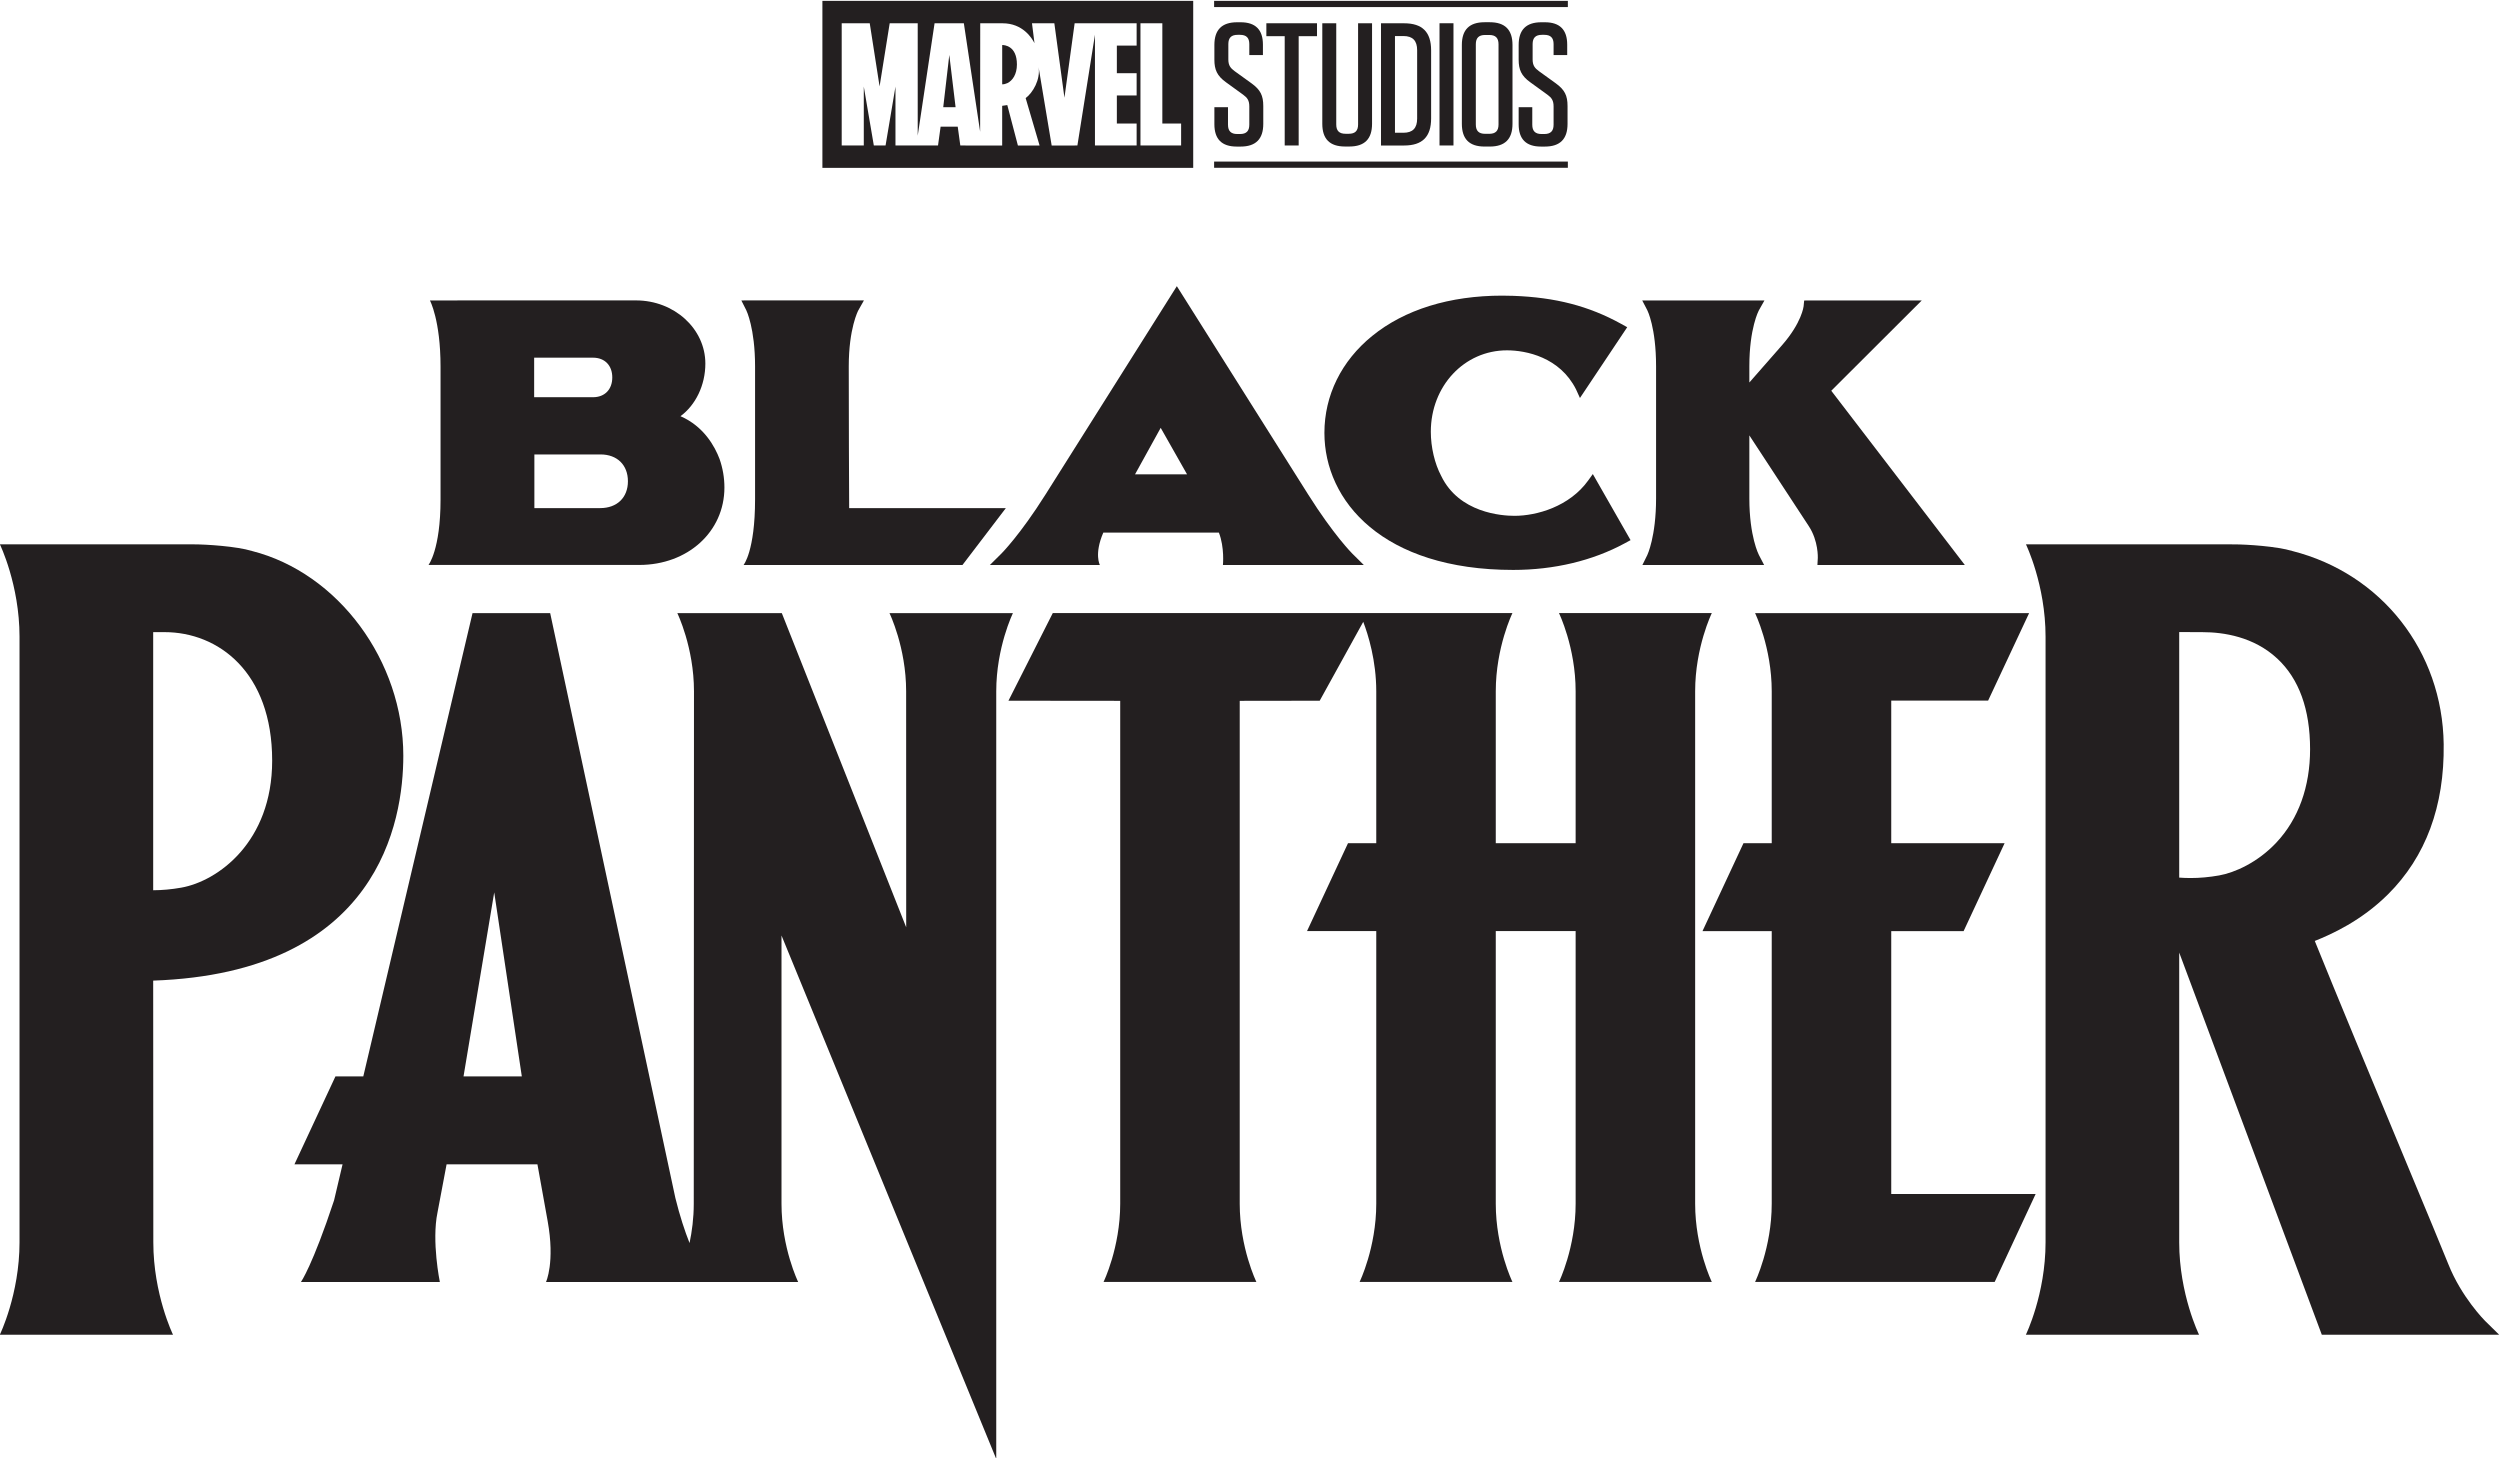
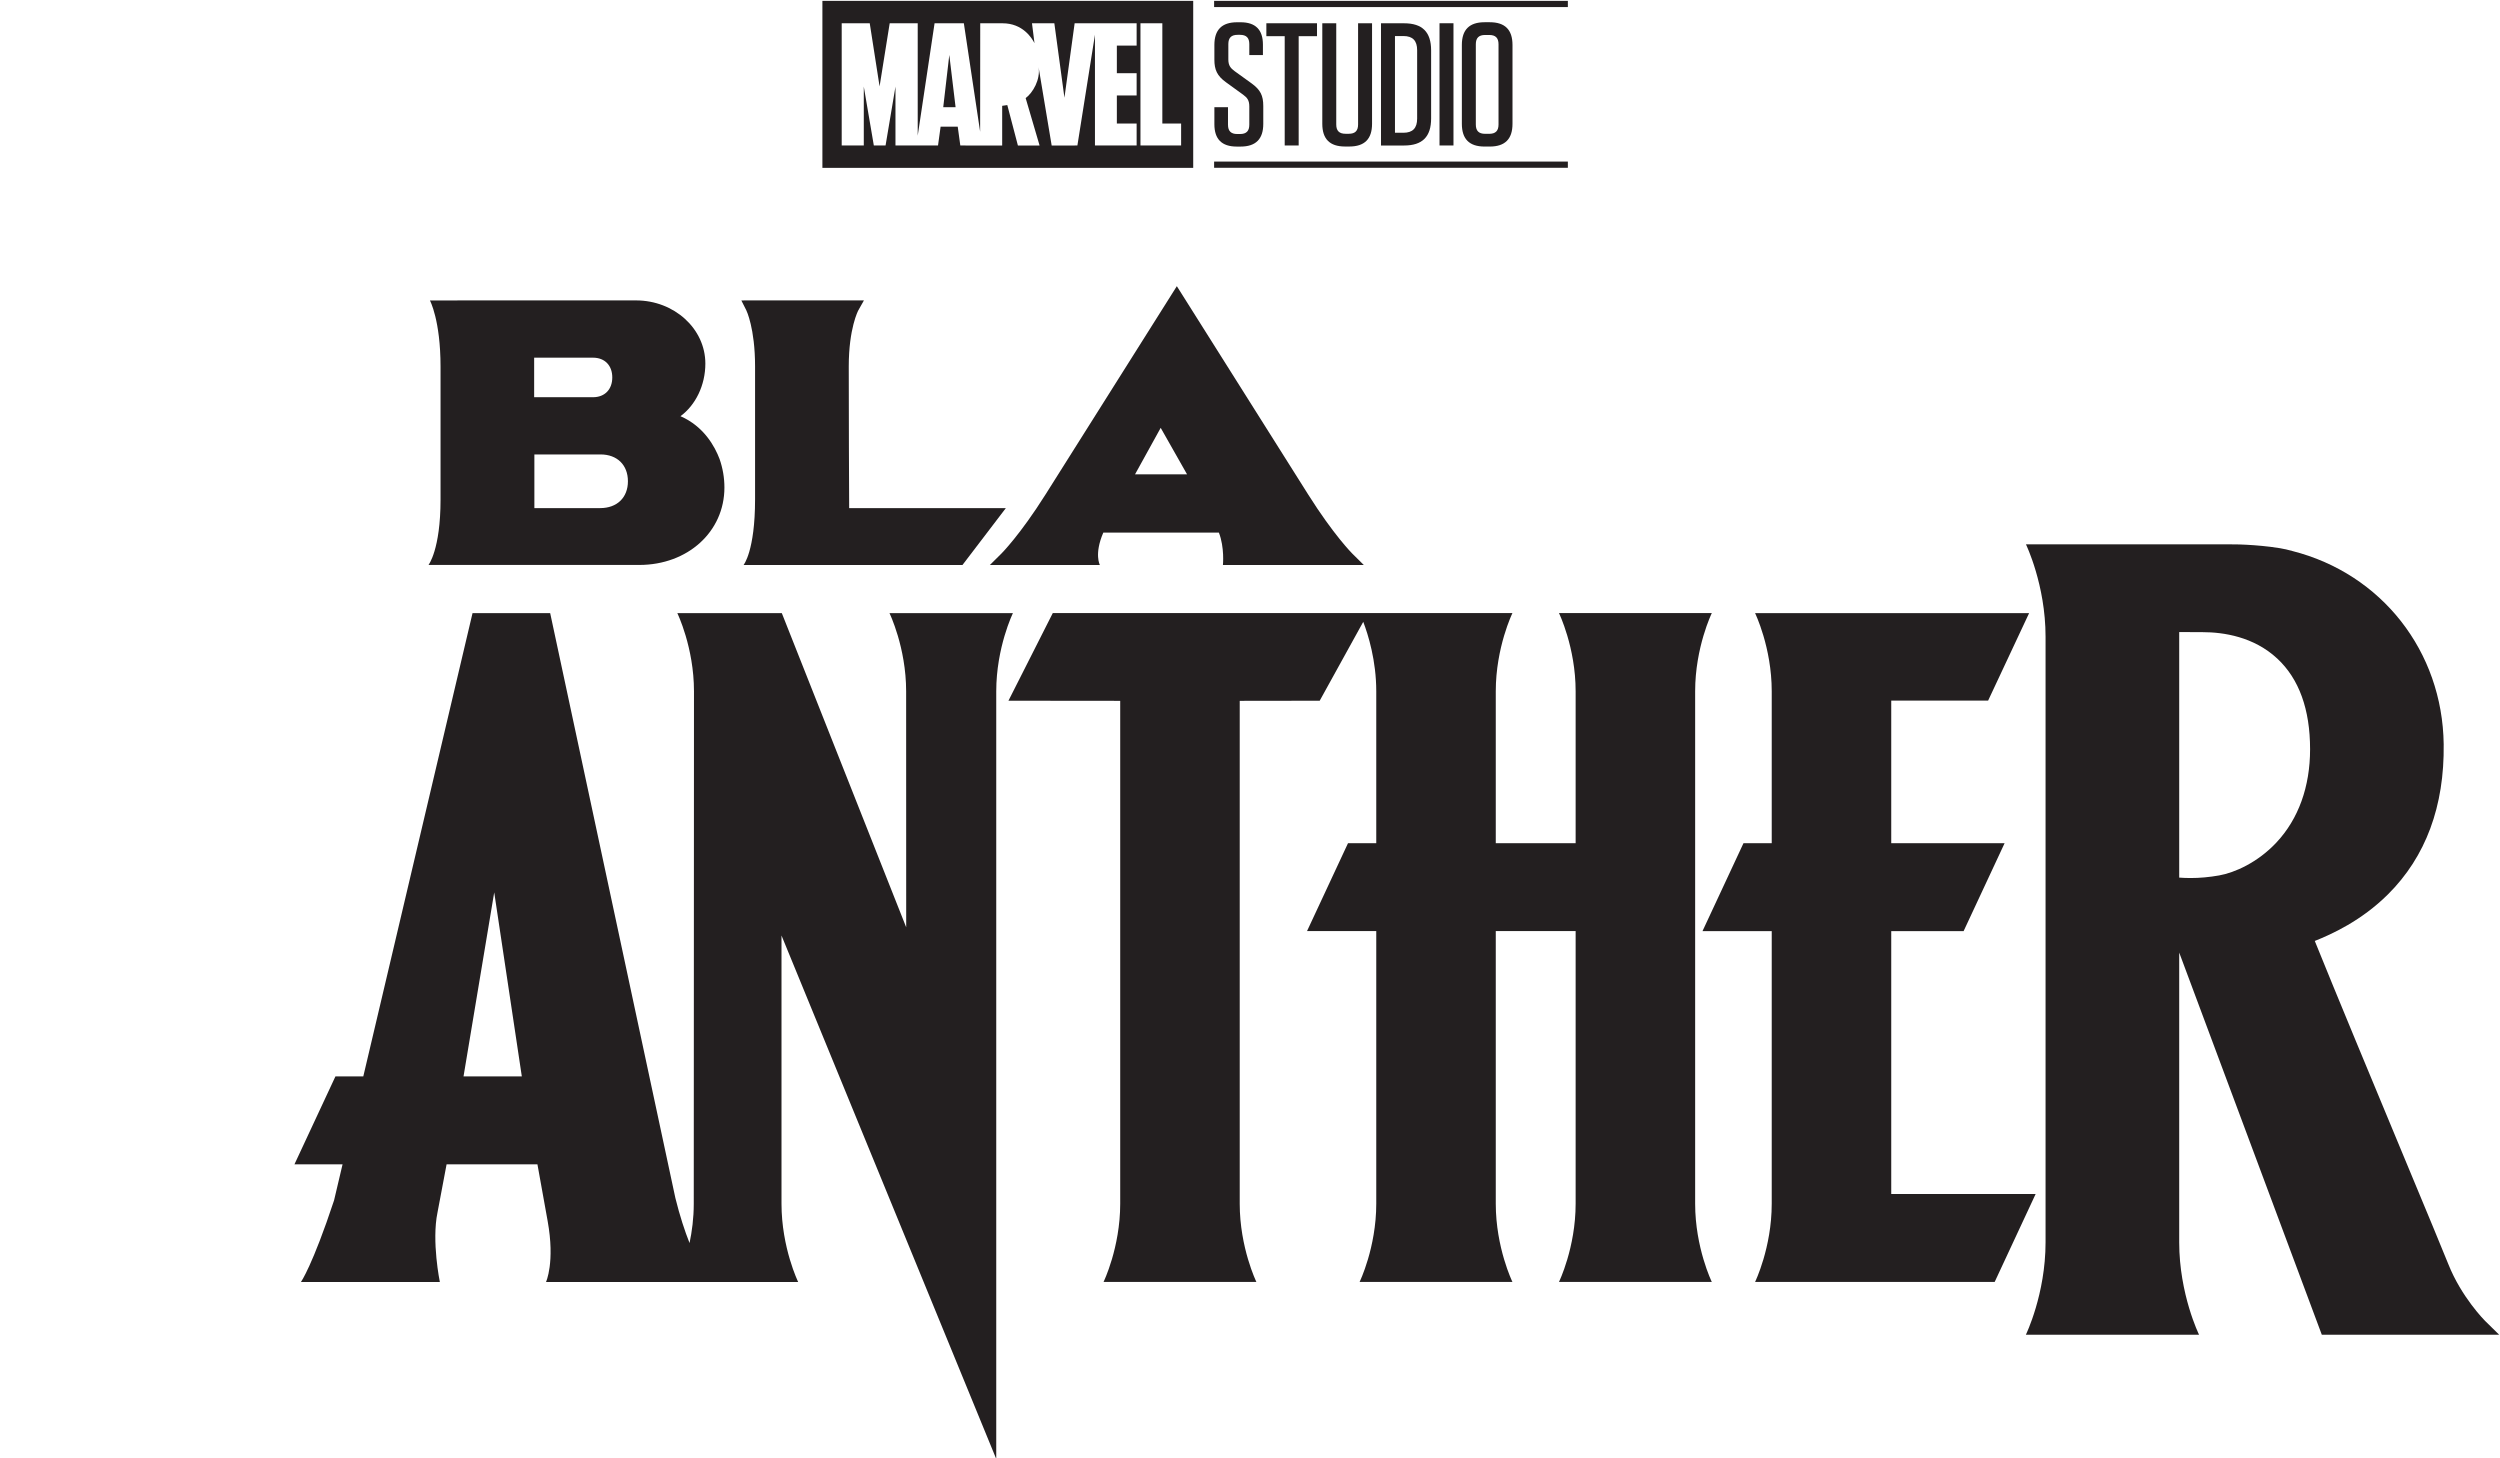
<svg xmlns="http://www.w3.org/2000/svg" width="504.9" height="294.55" version="1.1" viewBox="0 0 504.9 294.55" xml:space="preserve">
  <g transform="matrix(1.333 0 0 -1.333 -155.55 686.55)">
    <g transform="translate(344.29 470.25)">
-       <path d="m0 0c-7.977 0-14.794-2.114-19.711-6.113-4.662-3.79-7.229-9.004-7.229-14.681 0-10.334 8.845-20.763 28.6-20.763 6.194 0 12.038 1.395 16.899 4.032l0.886 0.481-5.718 10.012-0.704-0.978c-2.842-3.95-7.791-5.351-11.165-5.351-1.921 0-8.401 0.434-11.108 6.054-0.982 1.845-1.568 4.345-1.568 6.685 0 6.916 5.065 12.334 11.532 12.334 2.907 0 8.018-1.039 10.467-5.91l0.595-1.312 7.162 10.727-0.947 0.522c-4.887 2.692-9.916 3.996-16.306 4.23-0.568 0.02-1.131 0.031-1.685 0.031" fill="#231f20" />
-     </g>
+       </g>
    <g transform="translate(231.09 459.52)">
      <path d="m0 0v-20.134c0-7.847-1.74-9.943-1.74-9.943h33.166l6.57 8.616h-23.738c-0.029 3.204-0.053 13.996-0.063 21.461 0 5.791 1.429 8.466 1.441 8.487l0.857 1.52h-17.121l-1.452-5e-3 0.746-1.479c0.014-0.026 1.334-2.711 1.334-8.523" fill="#231f20" />
    </g>
    <g transform="translate(197.62 460.85)">
      <path d="m0 0h8.922c1.772 0 2.916-1.175 2.916-2.994 0-1.82-1.144-2.996-2.916-2.996h-8.922zm14.207-18.725c0-2.47-1.649-4.066-4.202-4.066h-9.971v8.131h10.022c2.522 0 4.151-1.596 4.151-4.065m-30.214-12.678h31.929c7.357 0 12.905 5.042 12.905 11.728 0 1.465-0.243 2.906-0.731 4.312-0.713 1.895-2.371 4.949-5.927 6.497 2.28 1.674 3.77 4.675 3.77 7.971 0 5.279-4.713 9.572-10.506 9.572l-31.225-5e-3s1.61-2.983 1.61-10.039v-20.134c0-7.602-1.825-9.902-1.825-9.902" fill="#231f20" />
    </g>
    <g transform="translate(288.66 443.18)">
      <path d="m0 0 3.886 7.04 3.991-7.04zm34.656-13.738-1.748 1.732c-0.027 0.028-2.807 2.802-6.681 8.952l-19.895 31.558-19.893-31.558c-3.875-6.15-6.655-8.924-6.683-8.952l-1.748-1.732h16.663s-0.897 1.626 0.521 4.905h17.511c0.88-2.254 0.612-4.905 0.612-4.905" fill="#231f20" />
    </g>
    <g transform="translate(367.6 459.56)">
-       <path d="m0 0v-20.035c0-5.795-1.322-8.562-1.332-8.585l-0.741-1.501h18.443l-0.794 1.527c-0.016 0.027-1.444 2.784-1.444 8.559v9.551l9.009-13.752c1.474-2.248 1.363-4.796 1.363-4.817l-0.059-1.068h22.335l-20.236 26.4 13.713 13.684h-17.083l-0.737-0.013-0.083-0.866c-3e-3 -0.024-0.273-2.484-3.275-5.91l-4.947-5.644v2.47c0 5.762 1.422 8.422 1.433 8.443l0.857 1.52h-18.521l0.773-1.489c0.014-0.026 1.326-2.62 1.326-8.474" fill="#231f20" />
-     </g>
+       </g>
    <g transform="translate(373.52 410.31)">
      <path d="m0 0c0 6.662 2.524 11.843 2.524 11.843h-23.155s2.524-5.181 2.524-11.843v-23.017h-12.1v23.017c0 6.662 2.524 11.843 2.524 11.843h-69.642l-6.715-13.277 16.932-0.018v-76.198c0-6.663-2.525-11.843-2.525-11.843h23.156s-2.524 5.18-2.524 11.843v76.198l12.117 0.017 6.599 11.955c0.743-1.948 1.971-5.87 1.971-10.52v-23.017h-4.279l-6.211-13.32h10.49v-41.313c0-6.663-2.525-11.843-2.525-11.843h23.156s-2.524 5.18-2.524 11.843v41.313h12.1v-41.313c0-6.663-2.524-11.843-2.524-11.843h23.155s-2.524 5.18-2.524 11.843" fill="#231f20" />
    </g>
    <g transform="translate(446.86 419.28)">
      <path d="m0 0c0.746-8e-3 1.889-0.015 3.523-0.015 3.209 0 7.78-0.695 11.333-4.003 3.3-3.072 4.972-7.693 4.972-13.737 0-5.682-1.762-10.568-5.099-14.129-2.862-3.055-6.362-4.581-8.686-4.99-1.5-0.264-2.914-0.393-4.324-0.393-0.635 0-1.173 0.027-1.719 0.064 0 0-5e-3 36.971 0 37.203m21.604-106.46h26.87l-2.14 2.102c-0.034 0.035-3.575 3.576-5.574 8.622-0.684 1.728-3.285 7.981-6.578 15.896-4.716 11.341-10.528 25.316-13.642 33.04 2.526 1.007 7.045 3.038 11.092 7.063 5.721 5.691 8.56 13.344 8.438 22.748-0.184 14.071-9.397 25.83-22.935 29.27-2.322 0.71-6.9 1.005-8.847 1.005l-31.51 9e-3s2.973-6.121 2.973-13.995v-91.764c0-7.873-2.982-13.995-2.982-13.995h26.238s-3.007 6.122-3.007 13.995v43.905" fill="#231f20" />
    </g>
    <g transform="translate(139.9 419.27)">
-       <path d="m0 0c0.434-1e-3 1.176-2e-3 1.722-2e-3 8.116 0 16.305-6.021 16.305-19.472 0-12.337-8.244-18.267-13.786-19.243-1.464-0.258-2.861-0.386-4.241-0.391v39.108m0-52.802v3e-3c34.185 1.191 37.897 24.18 37.897 34.074 0 14.364-9.858 27.693-22.935 31.019-2.321 0.71-6.9 1.005-8.846 1.005l-29.341 3e-3s2.974-6.117 2.974-13.99v-91.764c0-7.873-2.983-13.995-2.983-13.995h26.237s-2.982 6.122-2.982 13.995c0 0-0.019 35.558-0.021 39.65" fill="#231f20" />
-     </g>
+       </g>
    <g transform="translate(403.23 334.14)">
      <path d="m0 0v39.83h10.965l6.211 13.321h-17.176v21.603h14.678l6.211 13.255h-41.52s2.524-5.179 2.524-11.843v-23.015h-4.279l-6.211-13.321h10.488l2e-3 -0.035v-41.278c0-6.663-2.524-11.843-2.524-11.843h36.301l6.208 13.326" fill="#231f20" />
    </g>
    <g transform="translate(186.92 351.96)">
      <path d="m0 0 4.65 27.881 4.181-27.881zm64.535 70.187s2.524-5.18 2.524-11.843l9e-3 -35.759-18.845 47.602h-15.832s2.524-5.18 2.524-11.844l-0.033-77.649c0-2.187-0.274-4.207-0.639-5.944-0.716 1.808-1.468 4.068-2.151 6.843l-18.964 88.594h-11.764l-16.55-70.187h-4.219l-6.211-13.322h7.289l-1.288-5.461c-3.279-9.919-5.016-12.366-5.016-12.366h21.043s-1.266 6.153-0.354 10.541l1.375 7.285h13.764l1.546-8.585c1.136-6.279-0.247-9.241-0.247-9.241h38.204s-2.525 5.18-2.525 11.843v40.651l32.535-79.306v116.3c0 6.663 2.525 11.843 2.525 11.843" fill="#231f20" />
    </g>
    <path d="m300.64 513.97h53.594v0.939h-53.594z" fill="#231f20" />
    <path d="m300.64 489.62h53.594v0.941h-53.594z" fill="#231f20" />
    <g transform="translate(300.68 498.8)">
      <path d="m0 0v-2.579c0-2.25 1.11-3.387 3.386-3.387h0.582c2.302 0 3.44 1.137 3.44 3.439v2.698c0 1.587-0.423 2.46-1.773 3.439l-2.568 1.852c-0.607 0.451-0.952 0.847-0.952 1.772v2.328c0 0.953 0.45 1.402 1.401 1.402h0.372c0.953 0 1.403-0.449 1.403-1.402v-1.667h2.064v1.588c0 2.247-1.113 3.386-3.387 3.386h-0.528c-2.303 0-3.44-1.139-3.44-3.439v-2.222c0-1.508 0.397-2.46 1.772-3.44l2.591-1.878c0.611-0.449 0.928-0.845 0.928-1.773v-2.777c0-0.952-0.45-1.403-1.403-1.403h-0.423c-0.952 0-1.402 0.451-1.402 1.403v2.66" fill="#231f20" />
    </g>
    <g transform="translate(313.45 493)">
      <path d="m0 0v16.56h2.778v1.958h-7.673v-1.958h2.779v-16.56" fill="#231f20" />
    </g>
    <g transform="translate(317.03 511.52)">
      <path d="m0 0v-15.238c0-2.302 1.137-3.439 3.438-3.439h0.661c2.302 0 3.439 1.137 3.439 3.439v15.238h-2.116v-15.343c0-0.954-0.45-1.403-1.401-1.403h-0.504c-0.953 0-1.403 0.449-1.403 1.403v15.343" fill="#231f20" />
    </g>
    <g transform="translate(331.4 507.44)">
      <path d="m0 0v-10.371c0-1.429-0.661-2.142-2.088-2.142h-1.272v14.655h1.272c1.427 0 2.088-0.714 2.088-2.142m-5.477 4.074v-18.518h3.493c2.777 0 4.101 1.322 4.101 4.099v10.318c0 2.777-1.324 4.101-4.101 4.101" fill="#231f20" />
    </g>
    <path d="m334.79 493h2.115v18.518h-2.115z" fill="#231f20" />
    <g transform="translate(343.73 508.34)">
      <path d="m0 0v-12.169c0-0.954-0.451-1.403-1.401-1.403h-0.635c-0.954 0-1.403 0.449-1.403 1.403v12.169c0 0.951 0.449 1.402 1.403 1.402h0.635c0.95 0 1.401-0.451 1.401-1.402m-2.117 3.333c-2.302 0-3.438-1.139-3.438-3.44v-11.956c0-2.303 1.136-3.439 3.438-3.439h0.792c2.304 0 3.442 1.136 3.442 3.439v11.956c0 2.301-1.138 3.44-3.442 3.44" fill="#231f20" />
    </g>
    <g transform="translate(346.78 498.8)">
-       <path d="m0 0v-2.579c0-2.25 1.113-3.387 3.387-3.387h0.582c2.301 0 3.438 1.137 3.438 3.439v2.698c0 1.587-0.422 2.46-1.771 3.439l-2.567 1.852c-0.609 0.451-0.953 0.847-0.953 1.772v2.328c0 0.953 0.45 1.402 1.404 1.402h0.37c0.95 0 1.402-0.449 1.402-1.402v-1.667h2.063v1.588c0 2.247-1.112 3.386-3.386 3.386h-0.53c-2.301 0-3.439-1.139-3.439-3.439v-2.222c0-1.508 0.396-2.46 1.772-3.44l2.592-1.878c0.61-0.449 0.928-0.845 0.928-1.773v-2.777c0-0.952-0.452-1.403-1.402-1.403h-0.425c-0.951 0-1.401 0.451-1.401 1.403v2.66" fill="#231f20" />
-     </g>
+       </g>
    <g transform="translate(295.64 493)">
      <path d="m0 0h-6.16v18.517h3.315v-15.187h2.845zm-6.74 15.137h-2.997v-4.182h2.997v-3.381h-2.997v-4.246h2.997v-3.33h-6.314v16.782l-2.66-16.782-3.896-0.011s-1.986 11.886-1.989 11.91c0.32-1.921-0.886-3.929-1.954-4.719l2.109-7.18h-0.011l3e-3 -5e-3h-3.275l-1.607 6.128-0.776-0.112v-6.011h-9e-3v-5e-3h-3e-3l-6.332 5e-3 -0.39 2.848h-2.596l-0.391-2.848h-6.447v8.925l-1.501-8.925h-1.778l-1.521 8.925v-8.925h-3.346v18.516h4.248l1.491-9.567 1.532 9.567h4.245v-17.029l2.554 17.031 4.436-2e-3 2.469-16.438 0.013 16.438s3.37 1e-3 3.392 0c3.052 0 4.438-2.239 4.829-3.011l-0.379 3.011h3.387l1.529-11.278 1.545 11.278h9.393zm8.572 6.771h-56.181v-25.305h56.181z" fill="#231f20" />
    </g>
    <g transform="translate(268.55 508.22)">
-       <path d="m0 0c-8e-3 0-0.014-1e-3 -0.018-1e-3v-5.955c0.262 0 0.529 0.062 0.788 0.186 0.779 0.379 1.443 1.325 1.443 2.825 0 2.867-1.951 2.947-2.213 2.945" fill="#231f20" />
-     </g>
+       </g>
    <g transform="translate(259.6 498.8)">
      <path d="m0 0h1.87l-0.952 7.917" fill="#231f20" />
    </g>
  </g>
</svg>